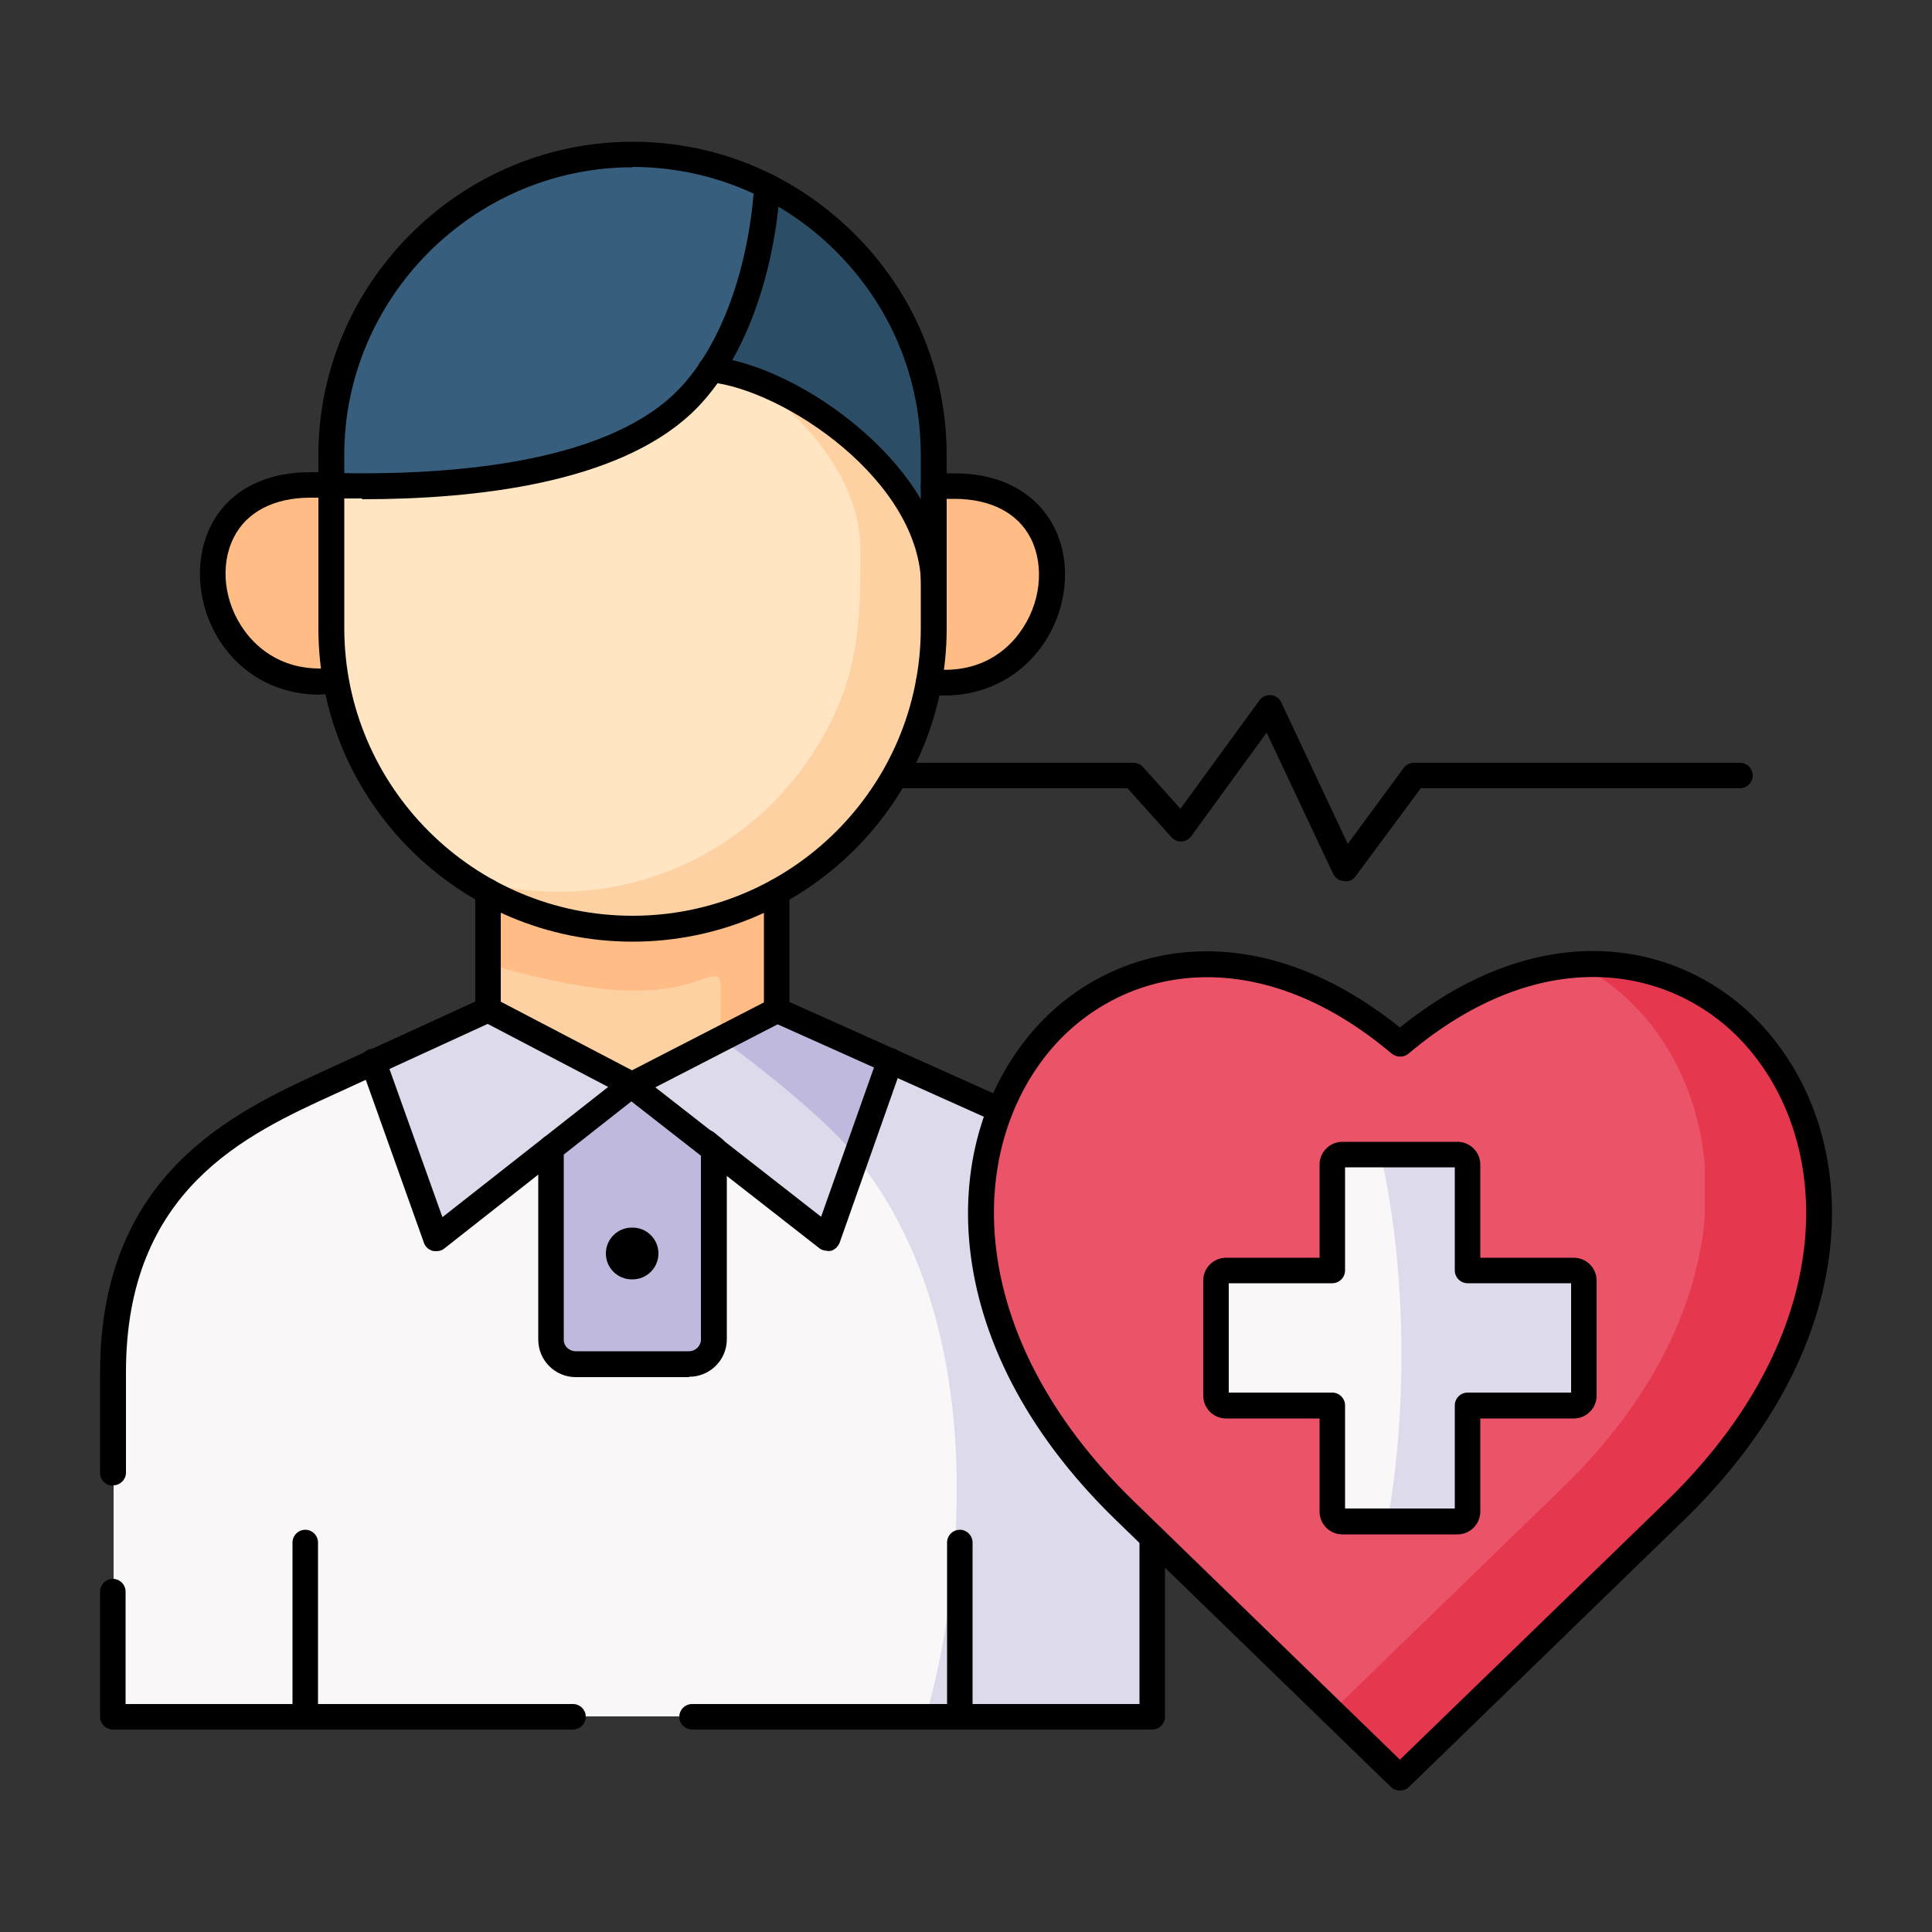
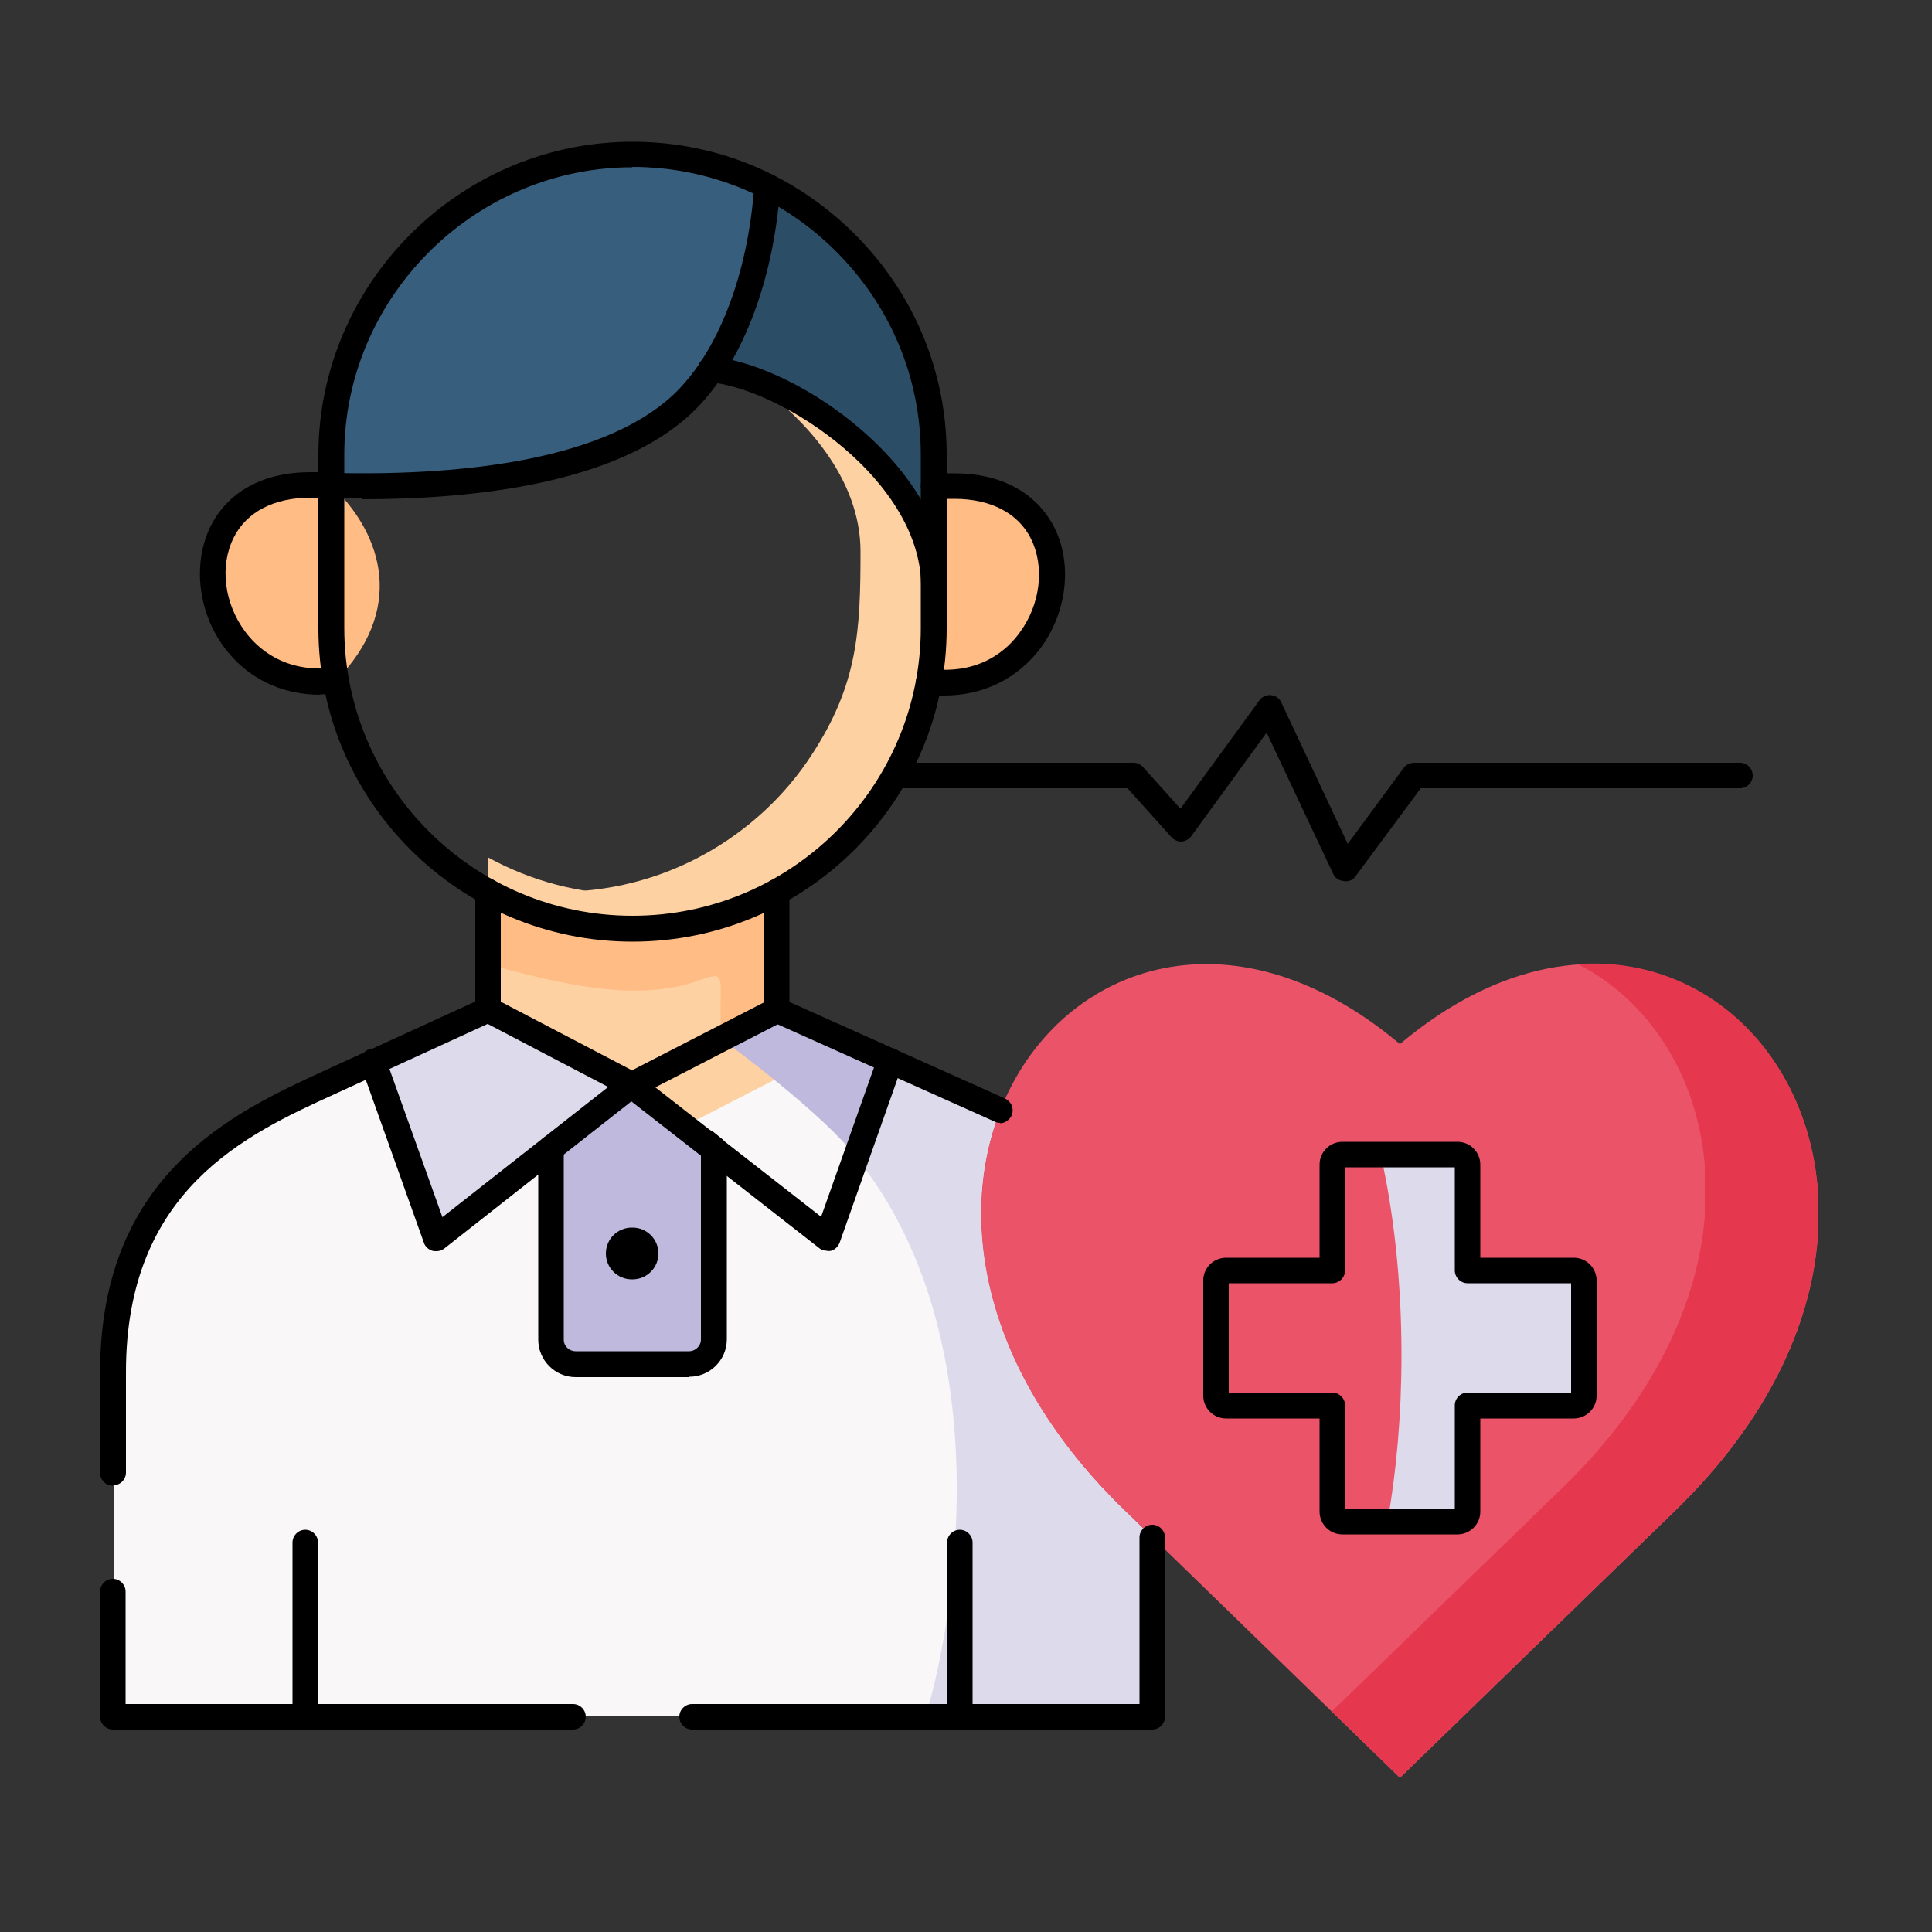
<svg xmlns="http://www.w3.org/2000/svg" width="50" height="50" viewBox="0 0 50 50" fill="none">
  <rect x="0" y="0" width="50" height="50" fill="#333333" stroke="none" />
  <path fill-rule="evenodd" clip-rule="evenodd" d="M6.07 16.55C6.6 17.28 7.5 17.76 8.69 17.62C10.47 15.81 9.95 13.87 8.57 12.56H8.03C5.41 12.56 4.96 15.06 6.07 16.55Z" fill="#FFBC85" />
  <path fill-rule="evenodd" clip-rule="evenodd" d="M24.17 12.58C22.54 13.66 22.44 16.09 24.05 17.62V17.64C25.24 17.78 26.14 17.29 26.67 16.57C27.77 15.07 27.33 12.58 24.71 12.58H24.18H24.17Z" fill="#FFBC85" />
  <path fill-rule="evenodd" clip-rule="evenodd" d="M9.66 27.5L8.65 27.96C6.5 28.95 3.23 30.35 2.94 34.87V44.42H29.82V39.78L29.11 39.09C25.41 35.5 24.78 31.54 25.89 28.73L23.03 27.45L9.66 27.51V27.5Z" fill="#F9F7F8" />
  <path fill-rule="evenodd" clip-rule="evenodd" d="M16.37 23.15C15.02 23.15 13.74 22.8 12.63 22.19V27.91L16.34 29.85L20.11 27.91V22.19C19 22.8 17.72 23.15 16.37 23.15Z" fill="#FED1A3" />
  <path fill-rule="evenodd" clip-rule="evenodd" d="M18.26 29.58L16.34 28.08L14.26 29.71V34.67C14.26 35.02 14.55 35.31 14.9 35.31H17.83C18.18 35.31 18.47 35.02 18.47 34.67V29.74L18.26 29.57V29.58Z" fill="#BEB9DD" />
  <path fill-rule="evenodd" clip-rule="evenodd" d="M16.34 28.07L12.63 26.13L9.65 27.5L11.27 32.05L16.33 28.07H16.34Z" fill="#DDDAEC" />
-   <path fill-rule="evenodd" clip-rule="evenodd" d="M20.11 26.14L16.34 28.08L18.26 29.58L21.41 32.04L23.03 27.45L20.11 26.14Z" fill="#DDDAEC" />
  <path fill-rule="evenodd" clip-rule="evenodd" d="M22.15 29.94L23.03 27.45L20.11 26.14L18.66 26.89C18.89 27.03 21.39 28.91 22.15 29.94Z" fill="#BEB9DD" />
  <path fill-rule="evenodd" clip-rule="evenodd" d="M23.03 27.45L22.15 29.94C26.13 34.88 24.53 42.62 23.95 44.42H29.82V39.78L29.11 39.09C25.41 35.5 24.78 31.54 25.89 28.73L23.03 27.45Z" fill="#DDDAEC" />
  <path fill-rule="evenodd" clip-rule="evenodd" d="M12.63 24.96C14.4 25.43 16.47 25.98 18.13 25.36C18.72 25.14 18.65 25.28 18.65 25.96V26.88L20.1 26.13V23.07C18.99 23.68 17.71 24.03 16.36 24.03C15.01 24.03 13.73 23.68 12.62 23.07V24.95L12.63 24.96Z" fill="#FFBC85" />
  <path fill-rule="evenodd" clip-rule="evenodd" d="M19.84 4.81C19.72 6.59 19.21 8.32 18.39 9.56C20.5 9.76 24.13 12.29 24.17 15.14V11.77C24.17 8.73 22.4 6.09 19.84 4.81Z" fill="#2B4D66" />
  <path fill-rule="evenodd" clip-rule="evenodd" d="M18.39 9.56C19.22 8.33 19.72 6.6 19.84 4.81C18.76 4.27 17.53 3.97 16.23 3.99C12.01 4.06 8.57 7.54 8.57 11.77V12.56C10.85 12.62 15.43 12.5 17.63 10.45C17.9 10.19 18.16 9.89 18.38 9.55" fill="#375E7D" />
-   <path fill-rule="evenodd" clip-rule="evenodd" d="M24.17 15.14C24.13 12.28 20.5 9.76 18.39 9.56C18.16 9.9 17.91 10.2 17.64 10.46C15.44 12.51 10.86 12.62 8.58 12.57V16.26C8.58 16.88 8.65 17.49 8.79 18.07C9.31 20.23 10.73 22.04 12.64 23.09C13.75 23.7 15.02 24.05 16.38 24.05C17.74 24.05 19.01 23.7 20.12 23.09C21.25 22.47 22.22 21.57 22.92 20.49C23.4 19.76 23.76 18.94 23.97 18.07C24.11 17.49 24.18 16.89 24.18 16.26V15.14H24.17Z" fill="#FFE5C1" />
  <path fill-rule="evenodd" clip-rule="evenodd" d="M19.34 9.77C20.82 10.77 22.27 12.38 22.27 14.27C22.27 16.32 22.2 17.71 21.01 19.53C20.31 20.61 19.34 21.5 18.21 22.12C16.3 23.17 14.02 23.37 11.96 22.66C12.18 22.81 12.4 22.95 12.64 23.08C13.75 23.69 15.02 24.04 16.38 24.04C17.74 24.04 19.01 23.69 20.12 23.08C21.25 22.46 22.22 21.56 22.92 20.49C23.4 19.76 23.76 18.94 23.97 18.07C24.01 17.93 24.04 17.78 24.06 17.63C24.14 17.19 24.18 16.73 24.18 16.26V15.14C24.15 12.68 21.45 10.47 19.35 9.77" fill="#FED1A3" />
  <path d="M16.37 24.37C11.89 24.37 8.24 20.73 8.24 16.26V11.78C8.24 7.38 11.82 3.75 16.22 3.67C18.42 3.63 20.49 4.46 22.07 6.01C23.64 7.55 24.5 9.6 24.5 11.78V16.26C24.5 20.73 20.85 24.37 16.37 24.37ZM16.37 4.33C16.37 4.33 16.28 4.33 16.24 4.33C12.2 4.4 8.91 7.74 8.91 11.77V16.25C8.91 20.36 12.26 23.7 16.37 23.7C20.48 23.7 23.83 20.36 23.83 16.25V11.77C23.83 9.77 23.04 7.89 21.6 6.47C20.19 5.08 18.33 4.32 16.36 4.32L16.37 4.33Z" fill="black" />
  <path d="M11.28 32.38C11.28 32.38 11.22 32.38 11.19 32.37C11.09 32.34 11 32.26 10.97 32.16L9.34 27.59C9.28 27.42 9.37 27.23 9.54 27.16C9.71 27.1 9.9 27.19 9.97 27.36L11.45 31.5L15.74 28.13L12.49 26.43C12.33 26.34 12.26 26.14 12.35 25.98C12.44 25.82 12.64 25.75 12.8 25.84L16.51 27.78C16.61 27.83 16.68 27.93 16.69 28.04C16.7 28.15 16.65 28.26 16.56 28.33L11.5 32.31C11.44 32.36 11.37 32.38 11.29 32.38H11.28Z" fill="black" />
  <path d="M21.41 32.37C21.34 32.37 21.26 32.35 21.2 32.3L16.13 28.34C16.04 28.27 15.99 28.16 16 28.05C16.01 27.94 16.08 27.84 16.18 27.79L19.95 25.85C20.11 25.77 20.31 25.83 20.4 25.99C20.48 26.15 20.42 26.35 20.26 26.44L16.96 28.14L21.25 31.49L22.72 27.34C22.78 27.17 22.97 27.08 23.15 27.14C23.32 27.2 23.41 27.39 23.35 27.57L21.73 32.16C21.69 32.26 21.61 32.34 21.51 32.37C21.48 32.37 21.45 32.38 21.42 32.38L21.41 32.37Z" fill="black" />
  <path d="M34.8 22.8C34.8 22.8 34.78 22.8 34.77 22.8C34.65 22.79 34.55 22.72 34.5 22.61L32.78 18.96L30.83 21.64C30.77 21.72 30.68 21.77 30.58 21.78C30.48 21.78 30.38 21.74 30.32 21.67L29.18 20.4H23.27C23.09 20.4 22.94 20.25 22.94 20.07C22.94 19.89 23.09 19.74 23.27 19.74H29.33C29.42 19.74 29.52 19.78 29.58 19.85L30.55 20.93L32.59 18.13C32.66 18.03 32.77 17.98 32.89 17.99C33.01 18 33.11 18.07 33.16 18.18L34.88 21.84L36.33 19.87C36.39 19.79 36.49 19.74 36.6 19.74H45.03C45.21 19.74 45.36 19.89 45.36 20.07C45.36 20.25 45.21 20.4 45.03 20.4H36.77L35.08 22.68C35.02 22.77 34.92 22.81 34.81 22.81L34.8 22.8Z" fill="black" />
  <path fill-rule="evenodd" clip-rule="evenodd" d="M25.89 28.73C24.78 31.54 25.4 35.5 29.11 39.09L29.82 39.78L36.23 46.01L43.36 39.09C45.75 36.77 46.86 34.29 47.04 32.07V30.74C46.61 25.75 41.38 22.68 36.23 27.02C31.82 23.31 27.35 25.02 25.89 28.73Z" fill="#EB5468" />
  <path fill-rule="evenodd" clip-rule="evenodd" d="M40.85 24.96C42.66 25.89 43.92 27.81 44.12 30.15V31.48C43.94 33.7 42.83 36.18 40.44 38.5L34.47 44.29L36.23 46L43.36 39.08C45.75 36.76 46.86 34.28 47.04 32.06V30.73C46.74 27.27 44.14 24.73 40.85 24.95" fill="#E5384F" />
-   <path fill-rule="evenodd" clip-rule="evenodd" d="M31.47 33.13V36.11C31.47 36.25 31.59 36.37 31.73 36.37H34.48V39.12C34.48 39.26 34.6 39.38 34.74 39.38H37.72C37.86 39.38 37.98 39.26 37.98 39.12V36.37H40.73C40.87 36.37 40.99 36.25 40.99 36.11V33.13C40.99 32.99 40.87 32.87 40.73 32.87H37.98V30.12C37.98 29.98 37.86 29.86 37.72 29.86H34.74C34.6 29.86 34.48 29.98 34.48 30.12V32.87H31.73C31.59 32.87 31.47 32.99 31.47 33.13Z" fill="#F9F7F8" />
  <path fill-rule="evenodd" clip-rule="evenodd" d="M37.721 29.87H35.73C36.071 31.38 36.27 33.16 36.27 35.07C36.27 36.61 36.141 38.07 35.91 39.37H37.721C37.861 39.37 37.98 39.25 37.98 39.11V36.36H40.73C40.87 36.36 40.99 36.24 40.99 36.1V33.12C40.99 32.98 40.87 32.86 40.73 32.86H37.98V30.11C37.98 29.97 37.861 29.85 37.721 29.85" fill="#DDDAEC" />
-   <path d="M36.23 46.34C36.15 46.34 36.06 46.31 36 46.25L28.87 39.33C24.12 34.72 24.25 29.43 26.82 26.58C28.8 24.39 32.46 23.57 36.23 26.59C40 23.56 43.65 24.38 45.64 26.58C48.22 29.43 48.34 34.72 43.59 39.33L36.46 46.25C36.4 46.31 36.31 46.34 36.23 46.34ZM31.24 25.29C29.64 25.29 28.27 25.98 27.32 27.02C24.96 29.63 24.89 34.53 29.34 38.85L36.23 45.54L43.13 38.85C47.57 34.54 47.51 29.64 45.15 27.02C43.34 25.02 39.95 24.32 36.45 27.27C36.33 27.37 36.15 27.37 36.02 27.27C34.35 25.86 32.7 25.29 31.24 25.29Z" fill="black" />
  <path d="M37.72 39.71H34.74C34.41 39.71 34.15 39.44 34.15 39.12V36.71H31.73C31.4 36.71 31.14 36.44 31.14 36.12V33.14C31.14 32.81 31.41 32.55 31.73 32.55H34.15V30.14C34.15 29.81 34.42 29.55 34.74 29.55H37.72C38.05 29.55 38.31 29.82 38.31 30.14V32.55H40.73C41.06 32.55 41.32 32.82 41.32 33.14V36.12C41.32 36.45 41.05 36.71 40.73 36.71H38.31V39.12C38.31 39.45 38.04 39.71 37.72 39.71ZM34.81 39.04H37.65V36.37C37.65 36.19 37.8 36.04 37.98 36.04H40.66V33.21H37.98C37.8 33.21 37.65 33.06 37.65 32.88V30.21H34.81V32.88C34.81 33.06 34.66 33.21 34.48 33.21H31.8V36.04H34.48C34.66 36.04 34.81 36.19 34.81 36.37V39.04Z" fill="black" />
  <path d="M17.83 35.64H14.9C14.36 35.64 13.93 35.2 13.93 34.67V29.71C13.93 29.53 14.08 29.38 14.26 29.38C14.44 29.38 14.59 29.53 14.59 29.71V34.67C14.59 34.84 14.73 34.97 14.9 34.97H17.83C18 34.97 18.14 34.83 18.14 34.67V29.9L18.06 29.83C17.91 29.72 17.89 29.51 18 29.36C18.11 29.21 18.32 29.19 18.47 29.3L18.68 29.47C18.76 29.53 18.81 29.63 18.81 29.73V34.66C18.81 35.2 18.37 35.63 17.84 35.63L17.83 35.64Z" fill="black" />
  <path d="M9.36 12.9C9.09 12.9 8.82 12.9 8.57 12.9C8.39 12.9 8.24 12.74 8.25 12.56C8.25 12.38 8.41 12.23 8.59 12.24C11.55 12.31 15.491 12.02 17.421 10.22C18.57 9.14 19.36 7.12 19.52 4.8C19.53 4.62 19.691 4.48 19.881 4.49C20.061 4.5 20.201 4.66 20.191 4.85C20.02 7.33 19.16 9.52 17.881 10.71C15.96 12.5 12.341 12.92 9.38 12.92L9.36 12.9Z" fill="black" />
  <path d="M24.169 15.56C23.989 15.56 23.84 15.41 23.84 15.22C23.869 12.45 20.259 10.07 18.36 9.89C18.18 9.87 18.04 9.71 18.059 9.53C18.079 9.35 18.239 9.21 18.419 9.23C19.579 9.34 21.11 10.09 22.309 11.14C23.739 12.38 24.52 13.84 24.5 15.24C24.5 15.42 24.349 15.57 24.169 15.57V15.56Z" fill="black" />
  <path d="M24.44 18C24.3 18 24.15 18 24 17.97C23.82 17.95 23.69 17.78 23.71 17.6C23.73 17.42 23.9 17.29 24.08 17.31C25.38 17.47 26.09 16.79 26.39 16.37C26.93 15.64 27.04 14.66 26.68 13.94C26.35 13.28 25.64 12.91 24.7 12.91H24.16C23.98 12.91 23.83 12.76 23.83 12.58C23.83 12.4 23.98 12.25 24.16 12.25H24.7C25.91 12.25 26.82 12.75 27.28 13.64C27.76 14.58 27.62 15.84 26.93 16.77C26.34 17.56 25.45 18 24.44 18Z" fill="black" />
  <path d="M8.29 17.98C7.28 17.98 6.39 17.55 5.8 16.75C5.12 15.83 4.98 14.57 5.45 13.62C5.9 12.72 6.82 12.22 8.03 12.22H8.57C8.75 12.22 8.9 12.37 8.9 12.55C8.9 12.73 8.75 12.88 8.57 12.88H8.03C7.09 12.88 6.38 13.25 6.05 13.91C5.68 14.64 5.8 15.61 6.34 16.34C6.65 16.76 7.35 17.43 8.65 17.28C8.83 17.26 9 17.39 9.02 17.57C9.04 17.75 8.91 17.92 8.73 17.94C8.58 17.96 8.43 17.97 8.29 17.97V17.98Z" fill="black" />
  <path d="M7.9 44.76C7.72 44.76 7.57 44.61 7.57 44.43V39.92C7.57 39.74 7.72 39.59 7.9 39.59C8.08 39.59 8.23 39.74 8.23 39.92V44.43C8.23 44.61 8.08 44.76 7.9 44.76Z" fill="black" />
  <path d="M24.84 44.76C24.66 44.76 24.51 44.61 24.51 44.43V39.92C24.51 39.74 24.66 39.59 24.84 39.59C25.02 39.59 25.17 39.74 25.17 39.92V44.43C25.17 44.61 25.02 44.76 24.84 44.76Z" fill="black" />
  <path d="M16.37 33.11H16.35C15.98 33.11 15.68 32.81 15.68 32.44C15.68 32.07 15.98 31.77 16.35 31.77H16.37C16.74 31.77 17.04 32.07 17.04 32.44C17.04 32.81 16.74 33.11 16.37 33.11Z" fill="black" />
  <path d="M29.82 44.76H17.91C17.73 44.76 17.58 44.61 17.58 44.43C17.58 44.25 17.73 44.1 17.91 44.1H29.49V39.79C29.49 39.61 29.64 39.46 29.82 39.46C30 39.46 30.15 39.61 30.15 39.79V44.43C30.15 44.61 30 44.76 29.82 44.76ZM14.83 44.76H2.92C2.74 44.76 2.59 44.61 2.59 44.43V41.19C2.59 41.01 2.74 40.86 2.92 40.86C3.1 40.86 3.25 41.01 3.25 41.19V44.1H14.83C15.01 44.1 15.16 44.25 15.16 44.43C15.16 44.61 15.01 44.76 14.83 44.76ZM2.92 38.45C2.74 38.45 2.59 38.3 2.59 38.12V35.52C2.59 30.37 6.07 28.78 8.37 27.72L12.3 25.92V23.07C12.3 22.89 12.45 22.74 12.63 22.74C12.81 22.74 12.96 22.89 12.96 23.07V26.13C12.96 26.26 12.88 26.38 12.77 26.43L8.65 28.32C6.37 29.36 3.26 30.79 3.26 35.51V38.11C3.26 38.29 3.11 38.44 2.93 38.44L2.92 38.45ZM25.89 29.06C25.89 29.06 25.8 29.06 25.75 29.03L19.97 26.44C19.85 26.39 19.77 26.27 19.77 26.14V23.08C19.77 22.9 19.92 22.75 20.1 22.75C20.28 22.75 20.43 22.9 20.43 23.08V25.93L26.01 28.43C26.18 28.51 26.25 28.7 26.18 28.87C26.12 28.99 26 29.07 25.88 29.07L25.89 29.06Z" fill="black" />
</svg>